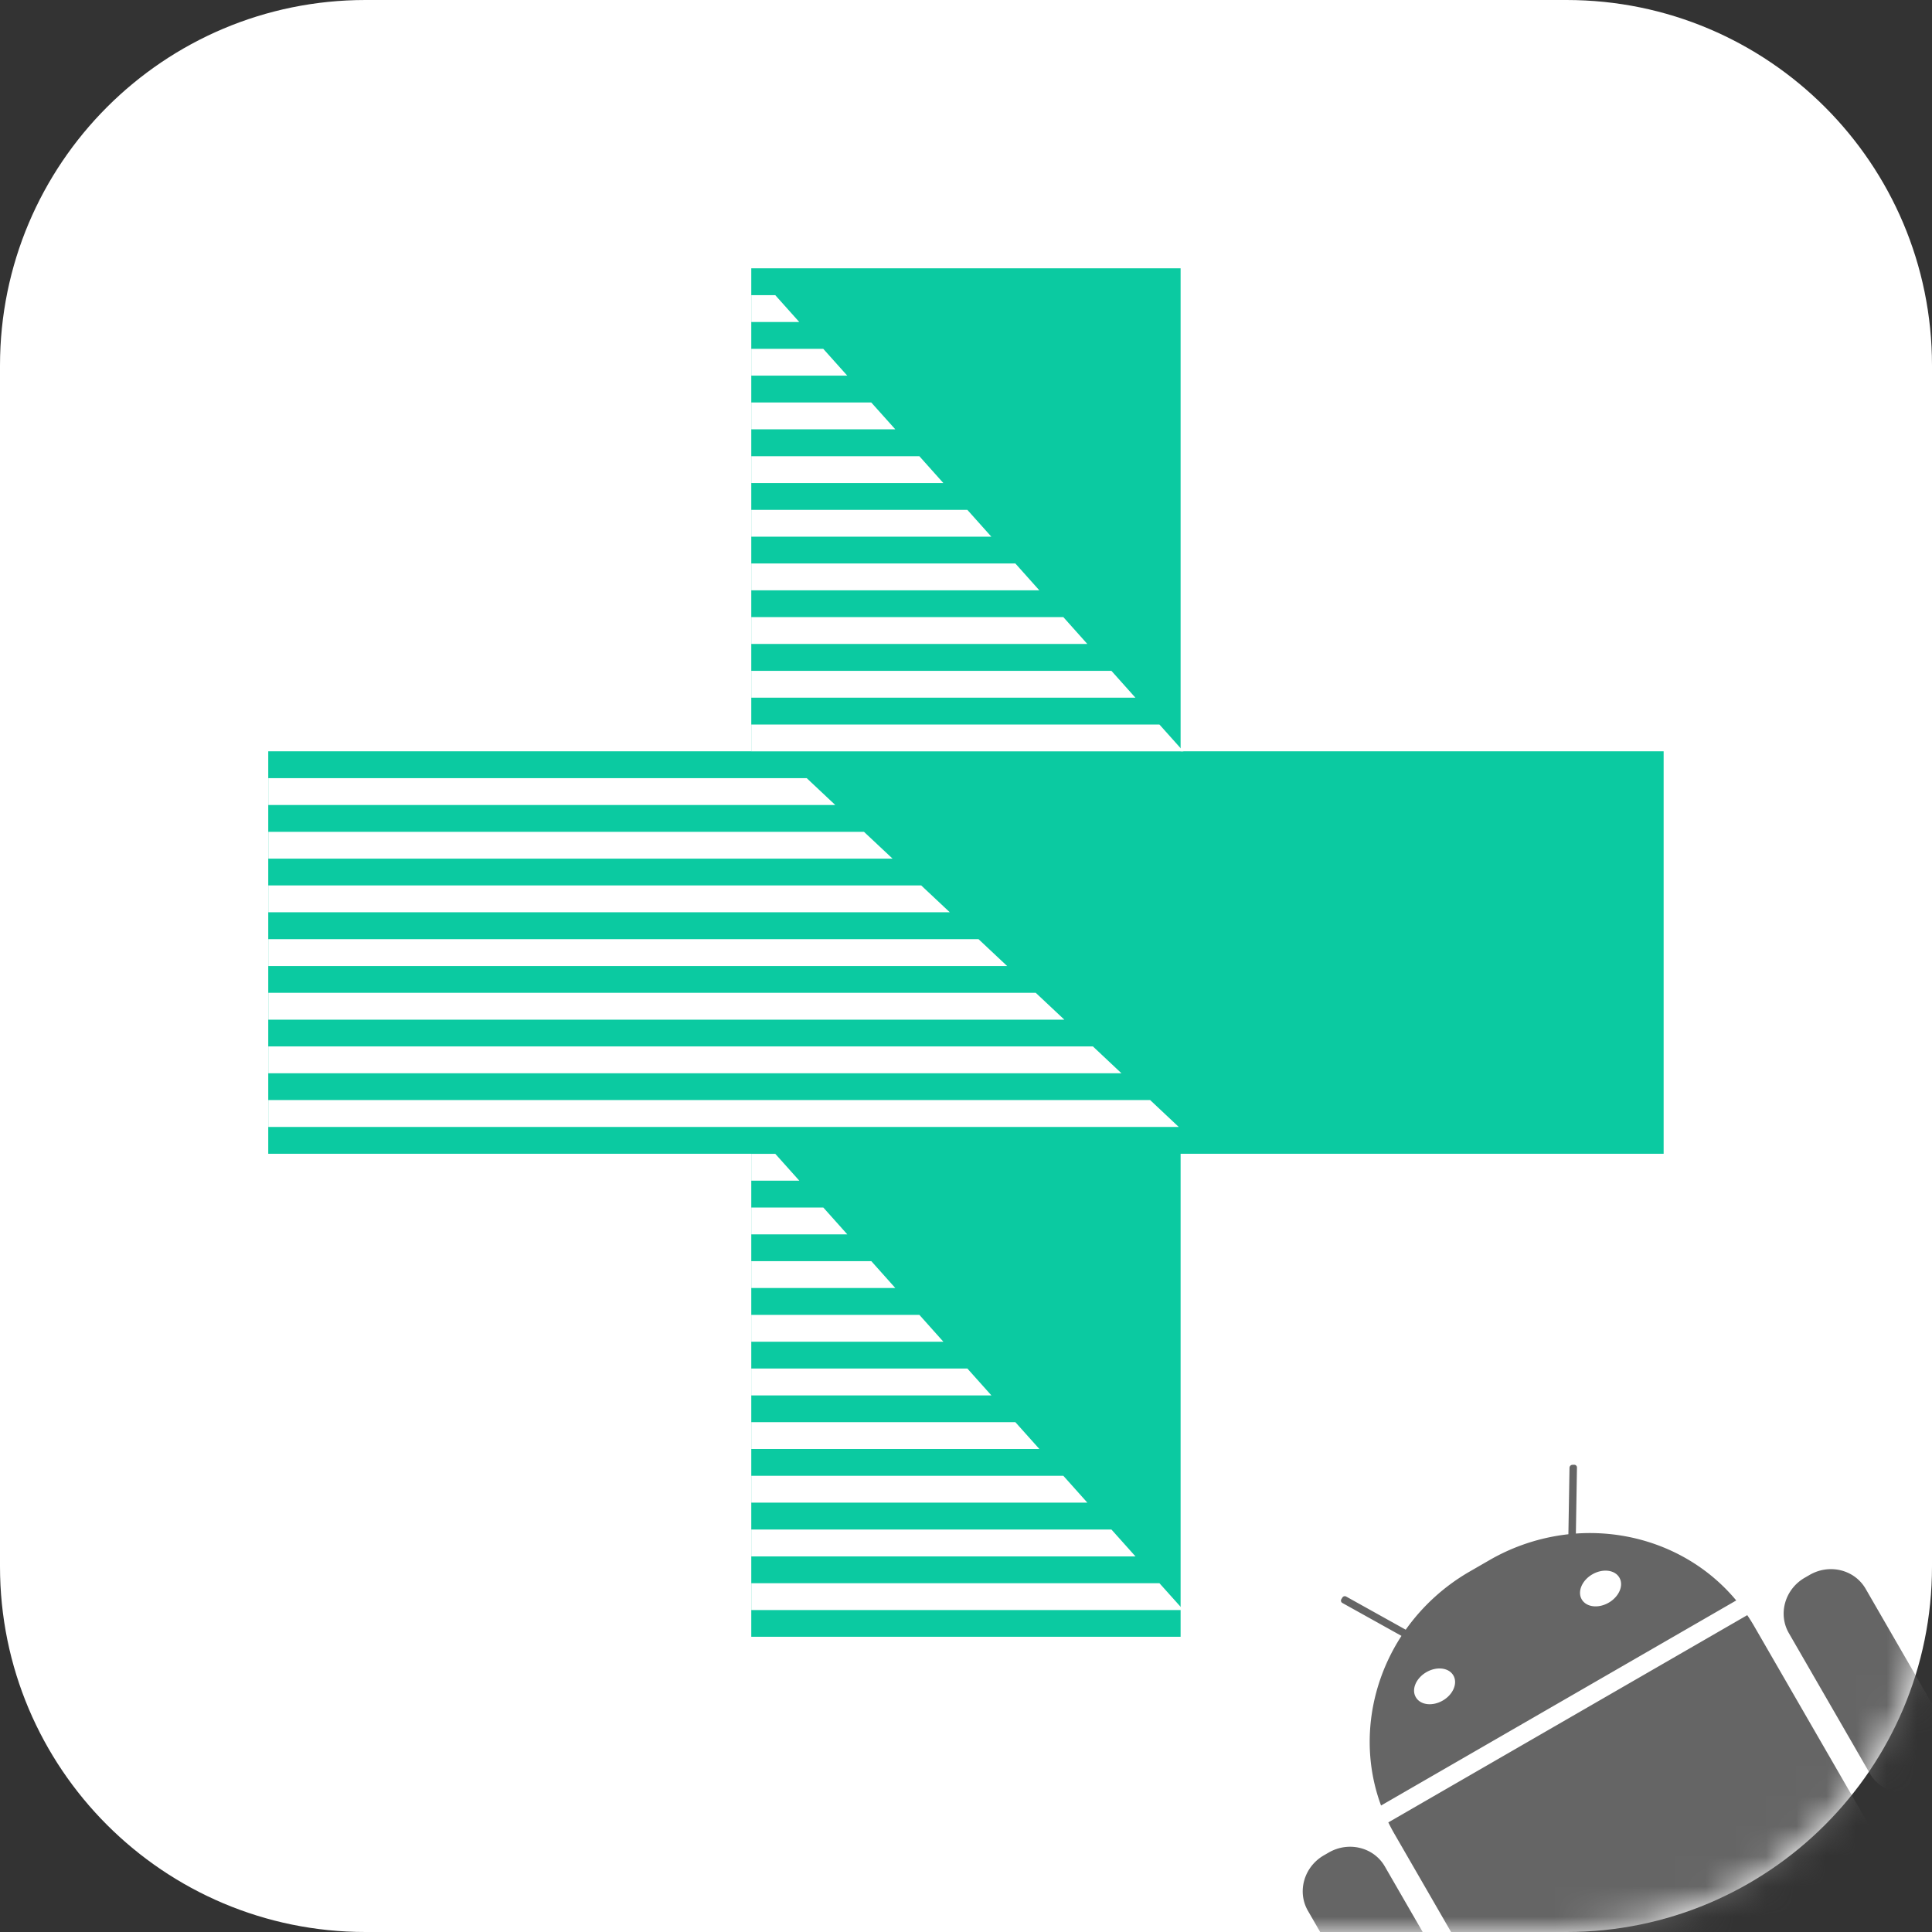
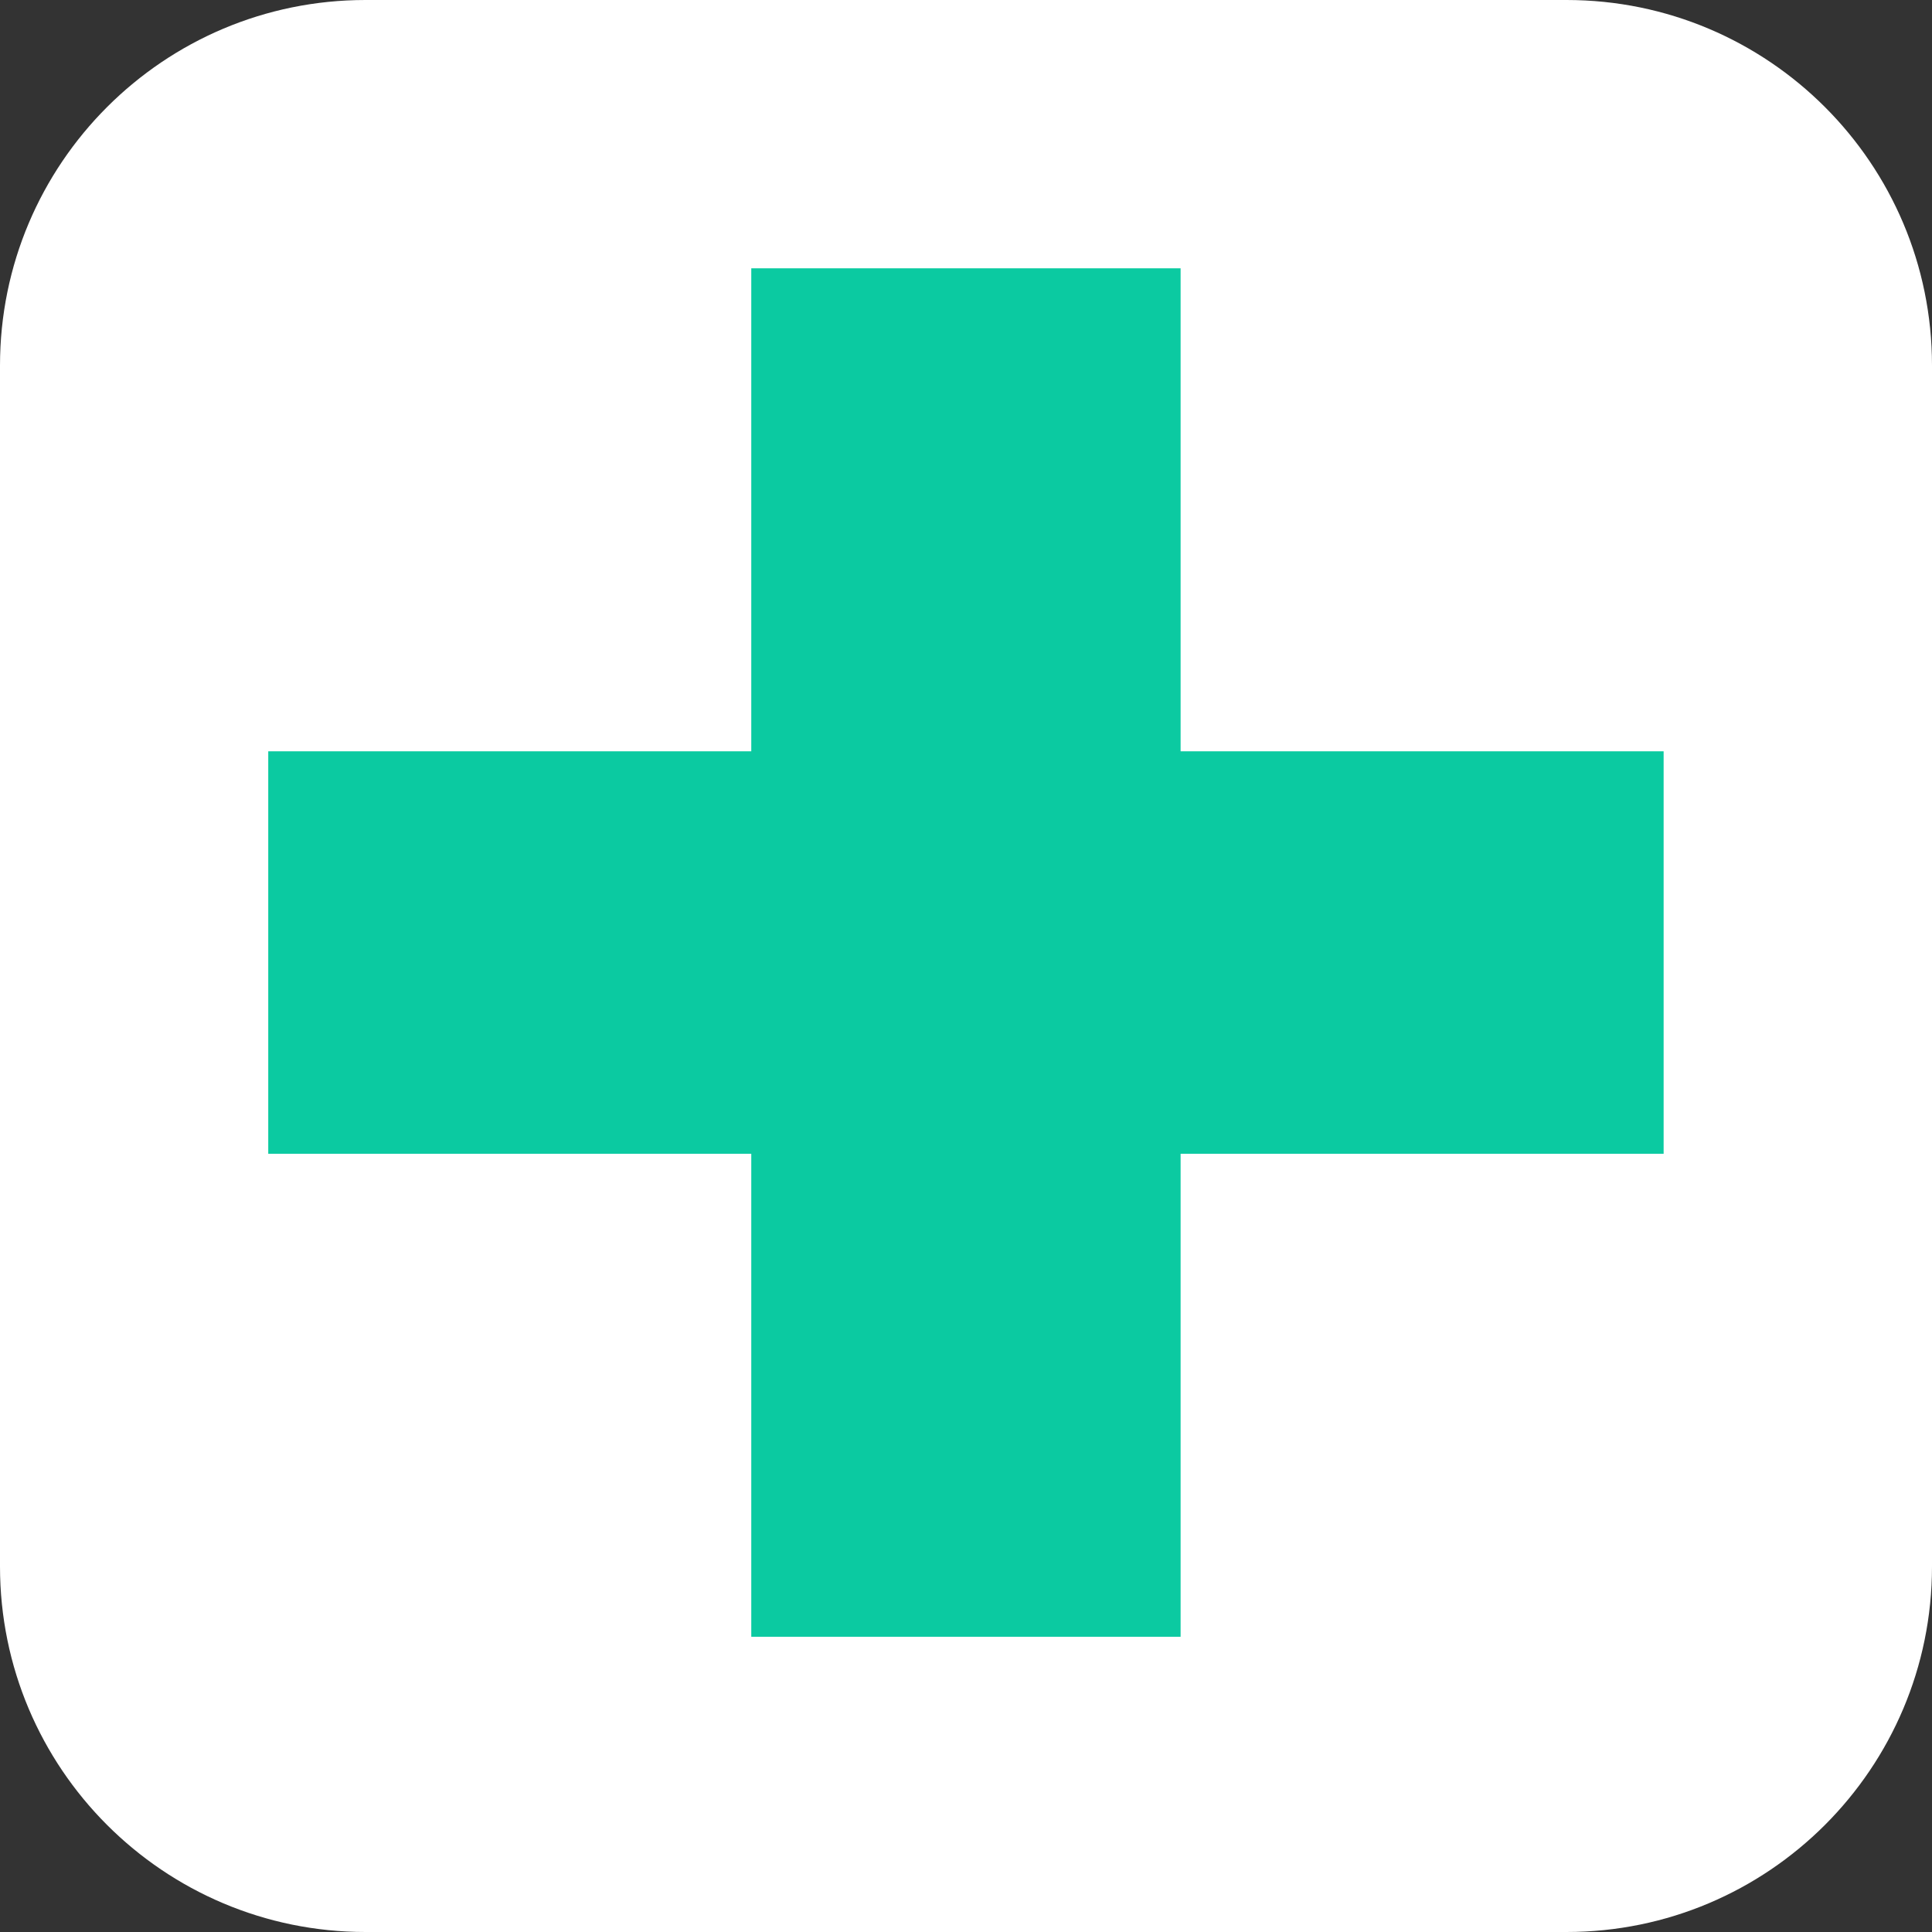
<svg xmlns="http://www.w3.org/2000/svg" width="64" height="64" fill="none">
  <rect width="100%" height="100%" fill="#333333" stroke="none" />
  <g clip-path="url(#a)">
    <path fill="#fff" d="M51.892 0H12.108C5.421 0 0 5.421 0 12.108v39.784C0 58.579 5.421 64 12.108 64h39.784C58.579 64 64 58.579 64 51.892V12.108C64 5.421 58.579 0 51.892 0" />
    <mask id="b" width="64" height="64" x="0" y="0" maskUnits="userSpaceOnUse" style="mask-type:alpha">
-       <path fill="#fff" d="M51.892 0H12.108C5.421 0 0 5.421 0 12.108v39.784C0 58.579 5.421 64 12.108 64h39.784C58.579 64 64 58.579 64 51.892V12.108C64 5.421 58.579 0 51.892 0" />
-     </mask>
+       </mask>
    <g mask="url(#b)">
-       <path fill="#656565" d="m63.958 59.116-.163.093c-.658.38-1.487.174-1.853-.46l-2.683-4.648c-.367-.636-.132-1.457.526-1.837l.163-.094c.658-.38 1.488-.173 1.855.463l2.683 4.647c.366.634.128 1.457-.528 1.835m-2.31 3.633-1.3.75 1.448 2.508c.366.634.129 1.456-.53 1.837l-.162.093c-.659.38-1.488.174-1.854-.46l-1.448-2.508-2.005 1.158 1.448 2.508c.366.633.129 1.456-.53 1.836l-.163.094c-.658.38-1.49.175-1.855-.459l-1.448-2.508-1.137.657c-.658.38-1.487.173-1.853-.46l-4.071-7.052a6 6 0 0 1-.198-.373l11.89-6.865c.078.114.154.236.225.358l4.07 7.049c.367.636.131 1.457-.527 1.837m-15.222-8.557-1.959-1.091c-.043-.023-.059-.08-.033-.125l.033-.052a.094.094 0 0 1 .127-.035l1.972 1.098a6.7 6.7 0 0 1 2.12-1.927l.65-.375a6.7 6.7 0 0 1 2.619-.86l.037-2.207a.1.1 0 0 1 .093-.093l.062-.002a.09.09 0 0 1 .092.091l-.036 2.188c2.02-.143 4.012.652 5.312 2.216l-11.766 6.793c-.693-1.872-.405-3.957.677-5.619m6.864-1.1c.345-.2.504-.571.354-.83-.15-.26-.55-.308-.895-.109-.343.198-.502.57-.352.829s.548.309.893.11m-5.495 3.241c.342-.198.5-.571.35-.83-.15-.26-.55-.308-.893-.11-.345.2-.502.57-.352.828.149.263.55.312.895.112m.232 11.98-.163.094c-.656.38-1.487.174-1.853-.46l-2.684-4.648c-.367-.636-.129-1.458.527-1.837l.163-.094c.658-.38 1.49-.175 1.857.461l2.683 4.648c.366.633.13 1.455-.53 1.836" />
-     </g>
+       </g>
    <path fill="#0BCAA1" d="M24.887 8.888h14.222V54.22H24.887z" />
    <path fill="#0BCAA1" d="M55.11 24.888V38.22H8.886V24.888z" />
-     <path fill="#fff" fill-rule="evenodd" d="M26.723 25.777H8.887v.89H27.67zm1.895 1.778H8.888v.889h20.68l-.949-.89m1.897 1.777H8.887v.889h22.576zm2.847 2.67-.948-.89H8.887v.89zm.947.887H8.888v.89h26.37zm1.894 1.776H8.887v.89H37.15zm1.896 1.777H8.887v.89h30.16zM25.681 9.777h-.794v.89h1.59zm1.59 1.778h-2.384v.889h3.18zm1.59 1.777h-3.974v.889h4.77zm1.594 1.78h-5.568v.89h6.363zm1.59 1.778h-7.158v.889h7.953zm1.589 1.775h-8.747v.89h9.542zm1.59 1.777H24.887v.89h11.132zm1.593 1.78h-11.93v.89h12.725zM38.407 24h-13.52v.89h14.316zM25.683 38.223h-.796v.889h1.592zM27.273 40h-2.386v.89h3.181zm1.59 1.777h-3.976v.89h4.771zm1.593 1.78h-5.57v.89h6.365zm1.59 1.778h-7.16v.89h7.956zm1.589 1.776h-8.748V48h9.544zm1.59 1.777H24.887v.889H36.02zm1.593 1.78H24.887v.89h12.727zm1.59 1.778H24.888v.889h14.317z" clip-rule="evenodd" />
  </g>
  <defs>
    <clipPath id="a">
      <path fill="#fff" d="M0 0h64v64H0z" />
    </clipPath>
  </defs>
</svg>